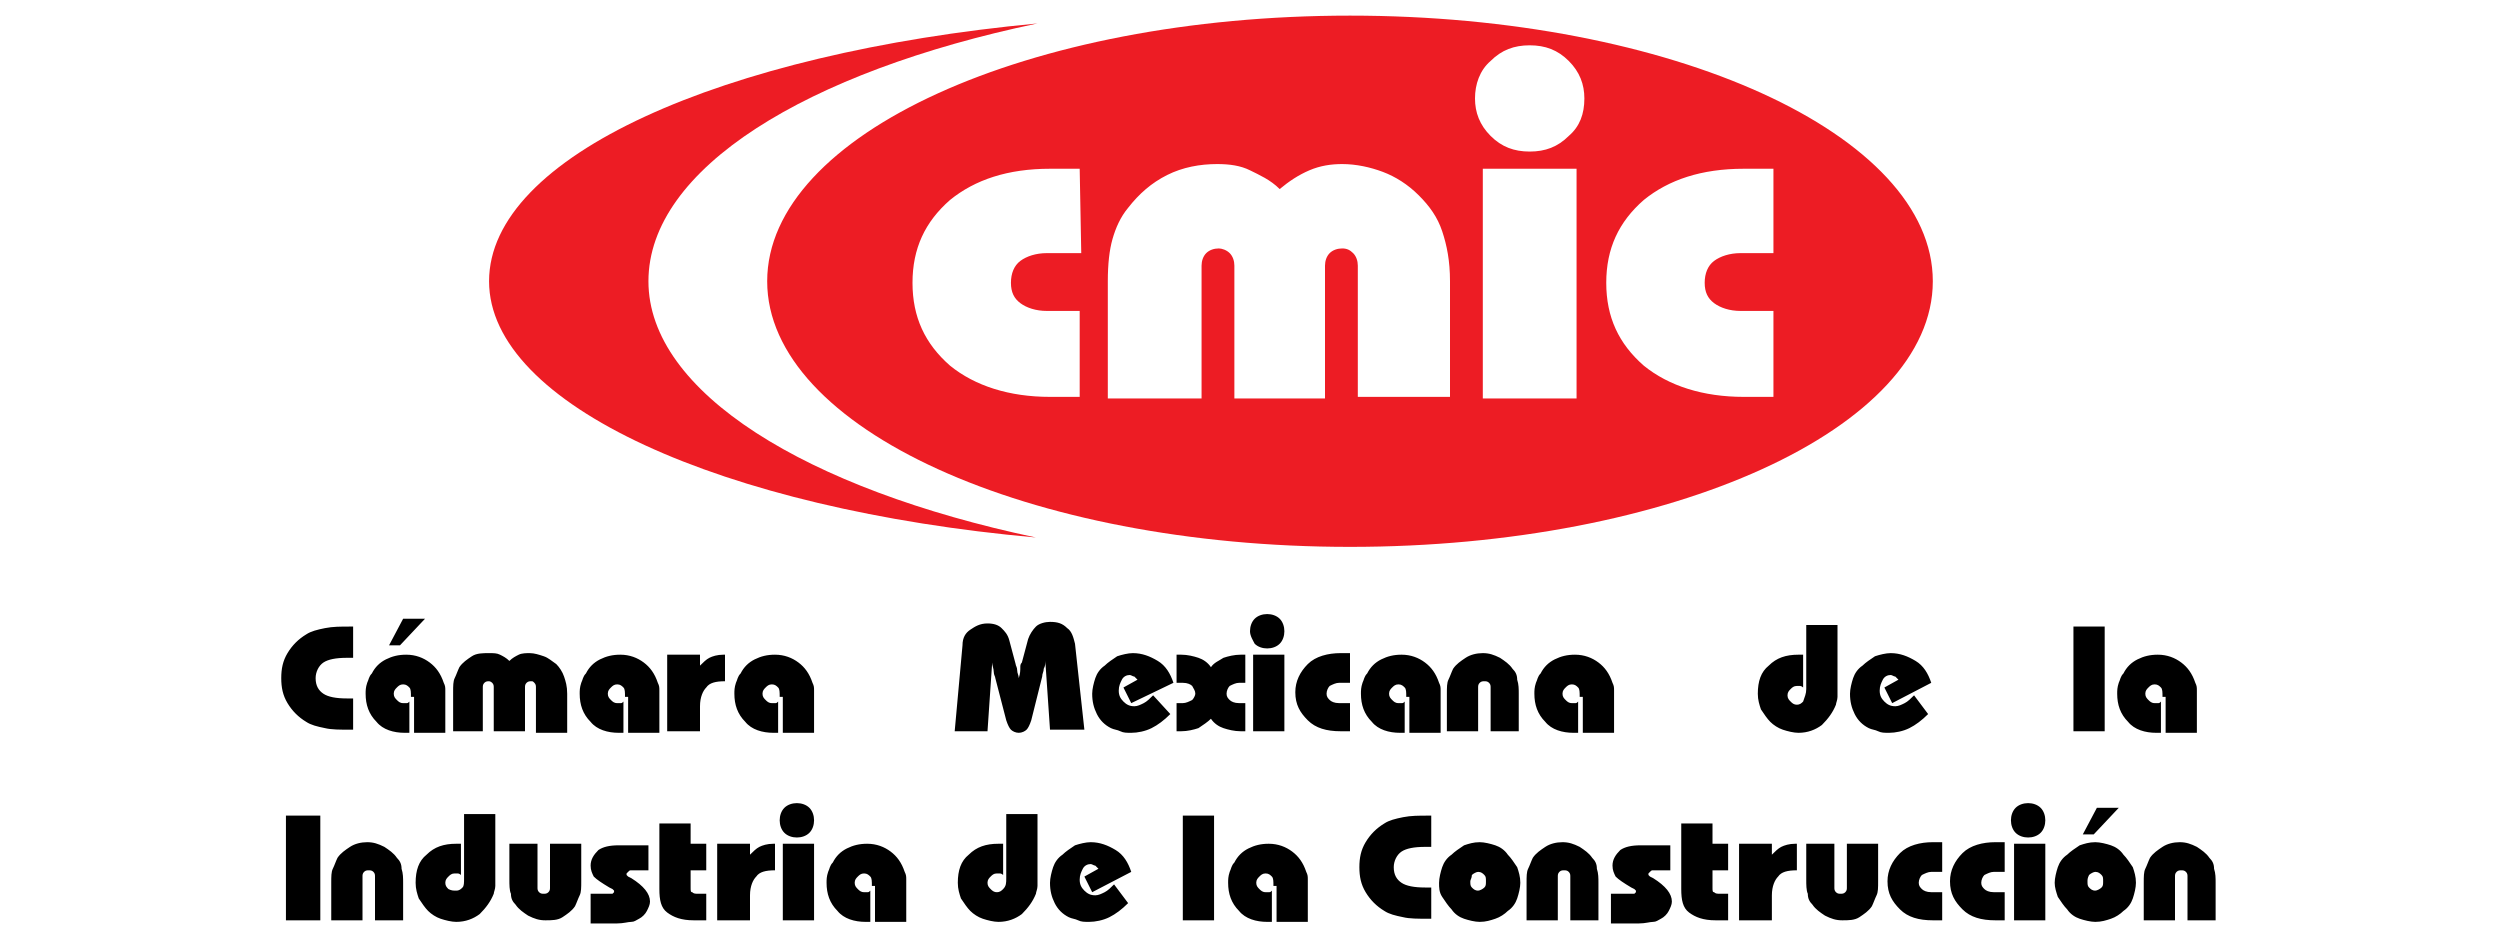
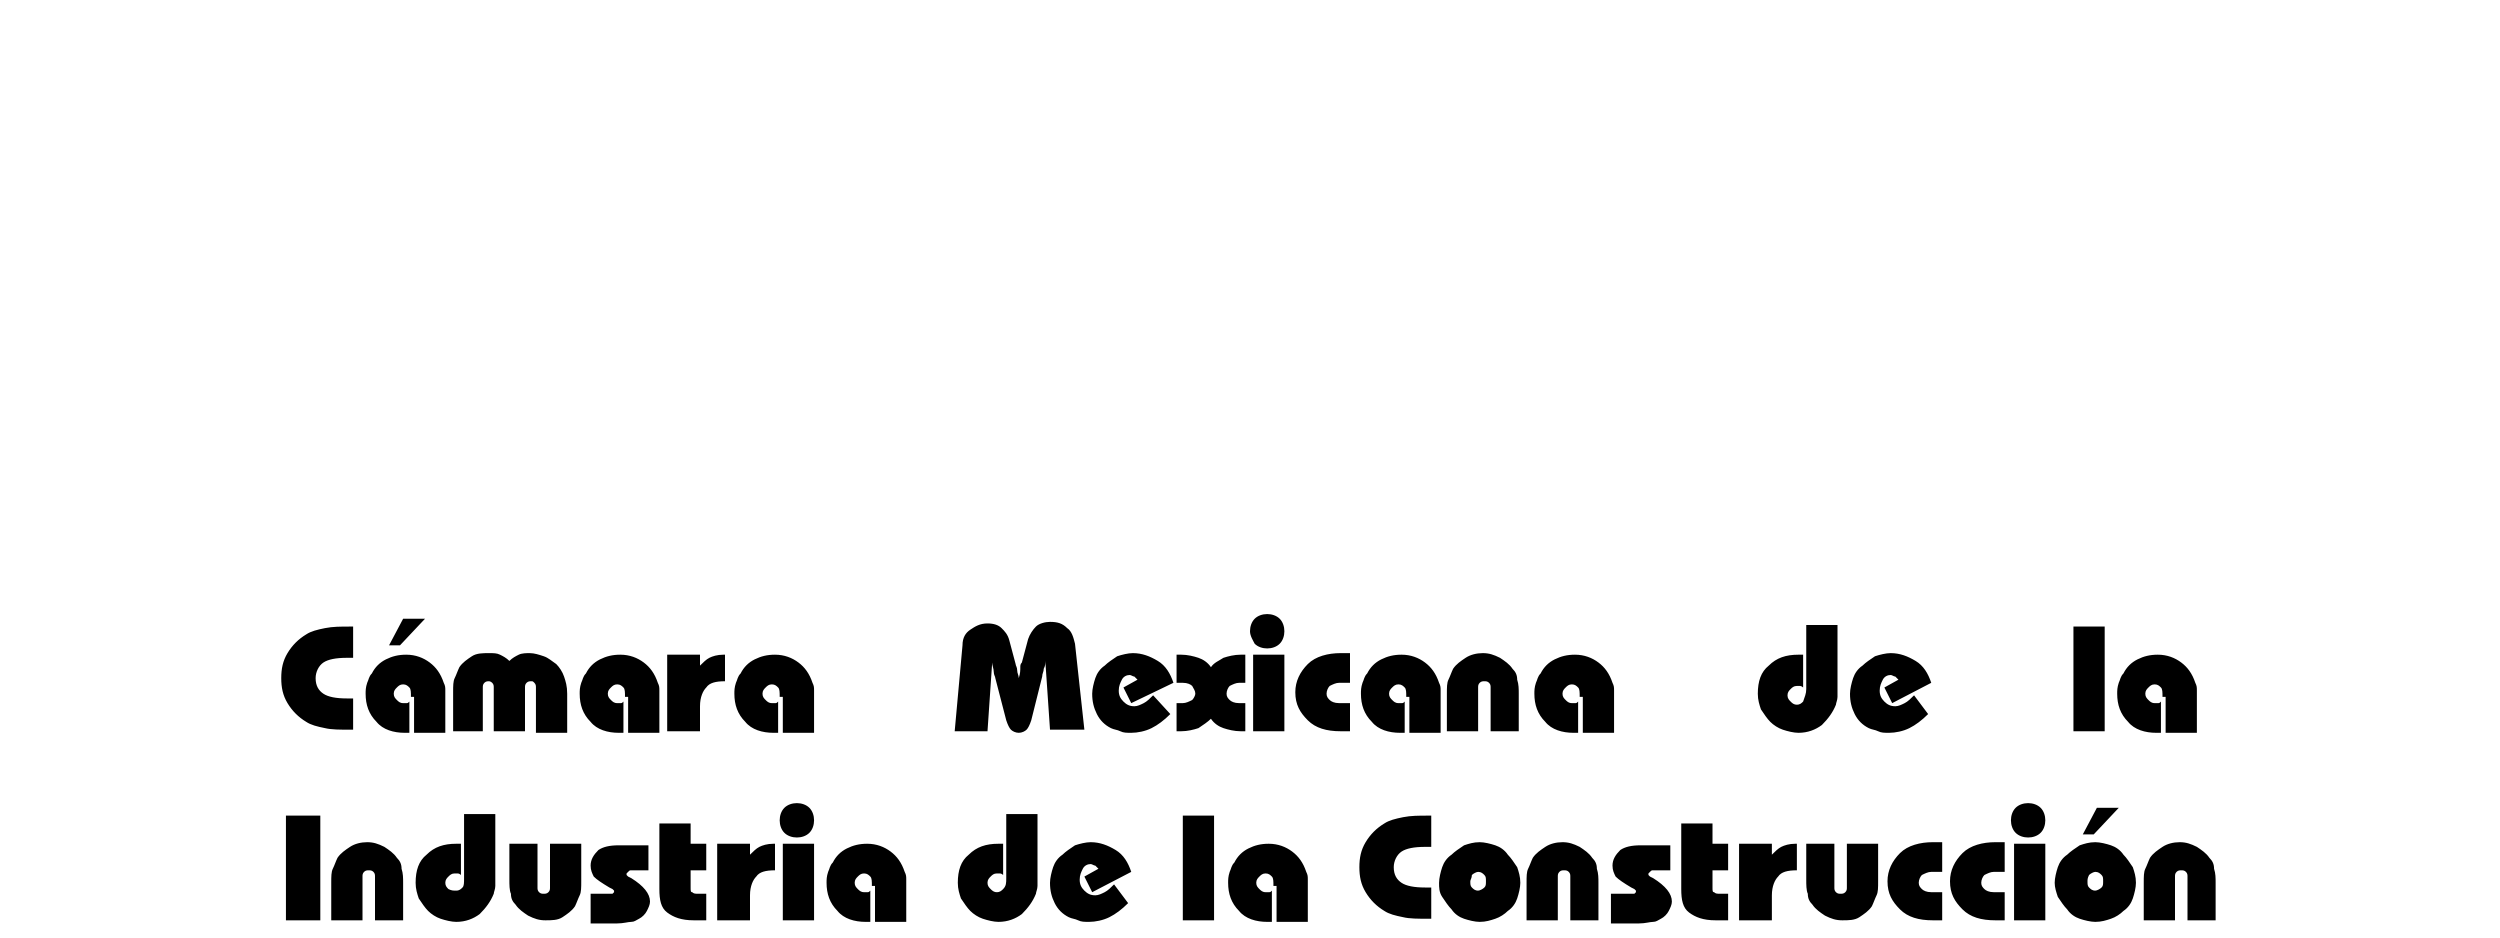
<svg xmlns="http://www.w3.org/2000/svg" id="Layer_1" x="0px" y="0px" viewBox="0 0 160 60" style="enable-background:new 0 0 160 60;" xml:space="preserve">
  <style type="text/css">	.st0{fill-rule:evenodd;clip-rule:evenodd;fill:#ED1C24;}</style>
  <g id="Layer_15">
    <g>
      <path d="M22.6,42.1h-0.4c-0.7,0-1.2,0.1-1.5,0.3s-0.5,0.6-0.5,1c0,0.5,0.2,0.8,0.5,1s0.8,0.3,1.5,0.3h0.4v2h-0.2   c-0.6,0-1.2,0-1.6-0.1c-0.5-0.1-0.9-0.2-1.2-0.4c-0.5-0.3-0.9-0.7-1.2-1.2c-0.3-0.5-0.4-1-0.4-1.6s0.1-1.1,0.4-1.6   s0.7-0.9,1.2-1.2c0.3-0.2,0.7-0.3,1.2-0.4c0.5-0.1,1-0.1,1.6-0.1h0.2V42.1L22.6,42.1z M26.3,44.6c0-0.3,0-0.5-0.1-0.6   s-0.2-0.2-0.4-0.2c-0.2,0-0.3,0.1-0.4,0.2c-0.1,0.1-0.2,0.2-0.2,0.4s0.1,0.3,0.2,0.4c0.1,0.1,0.2,0.2,0.4,0.2c0.1,0,0.1,0,0.2,0   s0.1,0,0.2-0.1v2l0,0c-0.1,0-0.2,0-0.3,0c-0.7,0-1.4-0.2-1.8-0.7c-0.5-0.5-0.7-1.1-0.7-1.8c0-0.2,0-0.4,0.1-0.7   c0.1-0.2,0.1-0.4,0.3-0.6c0.2-0.4,0.5-0.7,0.9-0.9s0.8-0.3,1.3-0.3c0.6,0,1.1,0.2,1.5,0.5s0.7,0.7,0.9,1.3   c0.1,0.2,0.1,0.3,0.1,0.5s0,0.5,0,0.9v1.8h-2v-2.3H26.3z M27.2,39.6l-1.6,1.7h-0.7l0.9-1.7H27.2L27.2,39.6z M29,46.8v-2.5   c0-0.4,0-0.7,0.1-0.9s0.2-0.5,0.3-0.7c0.2-0.3,0.5-0.5,0.8-0.7s0.7-0.2,1.1-0.2c0.3,0,0.5,0,0.7,0.1s0.4,0.2,0.6,0.4   c0.2-0.2,0.4-0.3,0.6-0.4c0.2-0.1,0.5-0.1,0.7-0.1c0.3,0,0.6,0.1,0.9,0.2c0.3,0.1,0.5,0.3,0.8,0.5c0.2,0.2,0.4,0.5,0.5,0.8   s0.2,0.6,0.2,1.1v2.5h-2V44c0-0.1,0-0.2-0.1-0.3s-0.1-0.1-0.2-0.1c-0.1,0-0.2,0-0.3,0.1s-0.1,0.2-0.1,0.3v2.8h-2V44   c0-0.1,0-0.2-0.1-0.3s-0.2-0.1-0.2-0.1c-0.1,0-0.2,0-0.3,0.1c-0.1,0.1-0.1,0.2-0.1,0.3v2.8H29L29,46.8z M40,44.6   c0-0.3,0-0.5-0.1-0.6s-0.2-0.2-0.4-0.2s-0.3,0.1-0.4,0.2c-0.1,0.1-0.2,0.2-0.2,0.4s0.1,0.3,0.2,0.4c0.1,0.1,0.2,0.2,0.4,0.2   c0.1,0,0.1,0,0.2,0c0.1,0,0.1,0,0.2-0.1v2l0,0c-0.1,0-0.2,0-0.3,0c-0.7,0-1.4-0.2-1.8-0.7c-0.5-0.5-0.7-1.1-0.7-1.8   c0-0.2,0-0.4,0.1-0.7c0.1-0.2,0.1-0.4,0.3-0.6c0.2-0.4,0.5-0.7,0.9-0.9s0.8-0.3,1.3-0.3c0.6,0,1.1,0.2,1.5,0.5s0.7,0.7,0.9,1.3   c0.1,0.2,0.1,0.3,0.1,0.5s0,0.5,0,0.9v1.8h-2v-2.3H40z M42.7,46.8v-4.9h2.1v0.7c0.2-0.2,0.4-0.4,0.6-0.5c0.2-0.1,0.5-0.2,0.9-0.2   h0.1v1.7c-0.6,0-1,0.1-1.2,0.4c-0.2,0.2-0.4,0.6-0.4,1.2v1.6H42.7L42.7,46.8z M49.9,44.6c0-0.3,0-0.5-0.1-0.6s-0.2-0.2-0.4-0.2   S49.1,43.9,49,44c-0.1,0.1-0.2,0.2-0.2,0.4s0.1,0.3,0.2,0.4c0.1,0.1,0.2,0.2,0.4,0.2c0.1,0,0.1,0,0.2,0c0.1,0,0.1,0,0.2-0.1v2l0,0   c-0.1,0-0.2,0-0.3,0c-0.7,0-1.4-0.2-1.8-0.7c-0.5-0.5-0.7-1.1-0.7-1.8c0-0.2,0-0.4,0.1-0.7c0.1-0.2,0.1-0.4,0.3-0.6   c0.2-0.4,0.5-0.7,0.9-0.9s0.8-0.3,1.3-0.3c0.6,0,1.1,0.2,1.5,0.5s0.7,0.7,0.9,1.3c0.1,0.2,0.1,0.3,0.1,0.5s0,0.5,0,0.9v1.8h-2   v-2.3H49.9z M61.1,46.8l0.5-5.5c0-0.5,0.2-0.8,0.5-1s0.6-0.4,1.1-0.4c0.4,0,0.7,0.1,0.9,0.3c0.2,0.2,0.4,0.4,0.5,0.8l0.4,1.5   c0,0.1,0.1,0.2,0.1,0.4s0.1,0.3,0.1,0.5c0.1-0.3,0.1-0.5,0.1-0.7c0-0.1,0-0.2,0.1-0.3l0.4-1.5c0.1-0.3,0.3-0.6,0.5-0.8   s0.6-0.3,0.9-0.3c0.5,0,0.8,0.1,1.1,0.4c0.3,0.2,0.4,0.6,0.5,1l0.6,5.5h-2.2l-0.3-4.4c0,0.2,0,0.3-0.1,0.5c0,0.2-0.1,0.3-0.1,0.5   L66,46.1c-0.1,0.3-0.2,0.5-0.3,0.6c-0.1,0.1-0.3,0.2-0.5,0.2s-0.4-0.1-0.5-0.2c-0.1-0.1-0.2-0.3-0.3-0.6l-0.7-2.7   c0-0.1-0.1-0.2-0.1-0.4s-0.1-0.4-0.1-0.6l-0.3,4.4H61.1L61.1,46.8z M74.9,45.7c-0.4,0.4-0.8,0.7-1.2,0.9c-0.4,0.2-0.9,0.3-1.3,0.3   c-0.3,0-0.5,0-0.7-0.1s-0.4-0.1-0.6-0.2c-0.4-0.2-0.7-0.5-0.9-0.9c-0.2-0.4-0.3-0.8-0.3-1.3c0-0.3,0.1-0.7,0.2-1s0.3-0.6,0.6-0.8   c0.2-0.2,0.5-0.4,0.8-0.6c0.3-0.1,0.7-0.2,1-0.2c0.6,0,1.1,0.2,1.6,0.5s0.8,0.8,1,1.4L72.4,45l-0.5-1l0.9-0.5   c-0.1-0.1-0.1-0.1-0.2-0.2c-0.1,0-0.2-0.1-0.3-0.1c-0.2,0-0.4,0.1-0.5,0.3s-0.2,0.4-0.2,0.7s0.1,0.5,0.3,0.7   c0.2,0.2,0.4,0.3,0.7,0.3c0.2,0,0.4-0.1,0.6-0.2c0.2-0.1,0.4-0.3,0.6-0.5L74.9,45.7L74.9,45.7z M79.4,46.8c-0.4,0-0.8-0.1-1.1-0.2   c-0.3-0.1-0.6-0.3-0.8-0.6c-0.2,0.2-0.5,0.4-0.8,0.6c-0.3,0.1-0.7,0.2-1.1,0.2h-0.3V45h0.4c0.2,0,0.4-0.1,0.6-0.2   c0.1-0.1,0.2-0.3,0.2-0.4c0-0.2-0.1-0.3-0.2-0.5c-0.1-0.1-0.3-0.2-0.6-0.2h-0.4v-1.8h0.3c0.4,0,0.8,0.1,1.1,0.2   c0.3,0.1,0.6,0.3,0.8,0.6c0.2-0.3,0.5-0.4,0.8-0.6c0.3-0.1,0.7-0.2,1.1-0.2h0.3v1.8h-0.4c-0.2,0-0.4,0.1-0.6,0.2   c-0.1,0.1-0.2,0.3-0.2,0.5s0.1,0.3,0.2,0.4c0.1,0.1,0.3,0.2,0.6,0.2h0.4v1.8H79.4L79.4,46.8z M80,40.4c0-0.3,0.1-0.6,0.3-0.8   c0.2-0.2,0.5-0.3,0.8-0.3s0.6,0.1,0.8,0.3c0.2,0.2,0.3,0.5,0.3,0.8s-0.1,0.6-0.3,0.8c-0.2,0.2-0.5,0.3-0.8,0.3s-0.6-0.1-0.8-0.3   C80.2,41,80,40.7,80,40.4L80,40.4z M80.2,46.8v-4.9h2v4.9H80.2L80.2,46.8z M86.4,43.7h-0.7c-0.2,0-0.4,0.1-0.6,0.2   c-0.1,0.1-0.2,0.3-0.2,0.5s0.1,0.3,0.2,0.4c0.1,0.1,0.3,0.2,0.6,0.2h0.7v1.8h-0.6c-0.9,0-1.6-0.2-2.1-0.7s-0.8-1-0.8-1.8   c0-0.7,0.3-1.3,0.8-1.8s1.3-0.7,2.1-0.7h0.6V43.7L86.4,43.7z M90,44.6c0-0.3,0-0.5-0.1-0.6s-0.2-0.2-0.4-0.2   c-0.2,0-0.3,0.1-0.4,0.2c-0.1,0.1-0.2,0.2-0.2,0.4s0.1,0.3,0.2,0.4c0.1,0.1,0.2,0.2,0.4,0.2c0.1,0,0.1,0,0.2,0s0.1,0,0.2-0.1v2   l0,0c-0.1,0-0.2,0-0.3,0c-0.7,0-1.4-0.2-1.8-0.7c-0.5-0.5-0.7-1.1-0.7-1.8c0-0.2,0-0.4,0.1-0.7c0.1-0.2,0.1-0.4,0.3-0.6   c0.2-0.4,0.5-0.7,0.9-0.9s0.8-0.3,1.3-0.3c0.6,0,1.1,0.2,1.5,0.5s0.7,0.7,0.9,1.3c0.1,0.2,0.1,0.3,0.1,0.5s0,0.5,0,0.9v1.8h-2   v-2.3H90z M95.4,46.8V44c0-0.1,0-0.2-0.1-0.3s-0.2-0.1-0.3-0.1c-0.1,0-0.2,0-0.3,0.1c-0.1,0.1-0.1,0.2-0.1,0.3v2.8h-2v-2.4   c0-0.4,0-0.7,0.1-0.9s0.2-0.5,0.3-0.7c0.2-0.3,0.5-0.5,0.8-0.7s0.7-0.3,1.1-0.3s0.7,0.1,1.1,0.3c0.3,0.2,0.6,0.4,0.8,0.7   c0.2,0.2,0.3,0.4,0.3,0.7c0.1,0.3,0.1,0.6,0.1,0.9v2.4H95.4L95.4,46.8z M101.1,44.6c0-0.3,0-0.5-0.1-0.6s-0.2-0.2-0.4-0.2   c-0.2,0-0.3,0.1-0.4,0.2c-0.1,0.1-0.2,0.2-0.2,0.4s0.1,0.3,0.2,0.4c0.1,0.1,0.2,0.2,0.4,0.2c0.1,0,0.1,0,0.2,0s0.1,0,0.2-0.1v2   l0,0c-0.1,0-0.2,0-0.3,0c-0.7,0-1.4-0.2-1.8-0.7c-0.5-0.5-0.7-1.1-0.7-1.8c0-0.2,0-0.4,0.1-0.7c0.1-0.2,0.1-0.4,0.3-0.6   c0.2-0.4,0.5-0.7,0.9-0.9s0.8-0.3,1.3-0.3c0.6,0,1.1,0.2,1.5,0.5s0.7,0.7,0.9,1.3c0.1,0.2,0.1,0.3,0.1,0.5s0,0.5,0,0.9v1.8h-2   v-2.3H101.1z M115.6,44.1V40h2v3.7c0,0.4,0,0.7,0,0.9s-0.1,0.4-0.1,0.5c-0.2,0.5-0.5,0.9-0.9,1.3c-0.4,0.3-0.9,0.5-1.5,0.5   c-0.3,0-0.7-0.1-1-0.2c-0.3-0.1-0.6-0.3-0.8-0.5c-0.2-0.2-0.4-0.5-0.6-0.8c-0.1-0.3-0.2-0.6-0.2-1c0-0.8,0.2-1.4,0.7-1.8   c0.5-0.5,1.1-0.7,1.9-0.7c0.1,0,0.1,0,0.2,0h0.1V44c0,0-0.1-0.1-0.2-0.1s-0.1,0-0.2,0c-0.2,0-0.3,0.1-0.4,0.2   c-0.1,0.1-0.2,0.2-0.2,0.4s0.1,0.3,0.2,0.4c0.1,0.1,0.2,0.2,0.4,0.2c0.2,0,0.3-0.1,0.4-0.2C115.5,44.6,115.6,44.4,115.6,44.1   L115.6,44.1z M123.4,45.7c-0.4,0.4-0.8,0.7-1.2,0.9c-0.4,0.2-0.9,0.3-1.3,0.3c-0.3,0-0.5,0-0.7-0.1s-0.4-0.1-0.6-0.2   c-0.4-0.2-0.7-0.5-0.9-0.9c-0.2-0.4-0.3-0.8-0.3-1.3c0-0.3,0.1-0.7,0.2-1s0.3-0.6,0.6-0.8c0.2-0.2,0.5-0.4,0.8-0.6   c0.3-0.1,0.7-0.2,1-0.2c0.6,0,1.1,0.2,1.6,0.5s0.8,0.8,1,1.4l-2.5,1.3l-0.5-1l0.9-0.5c-0.1-0.1-0.1-0.1-0.2-0.2   c-0.1,0-0.2-0.1-0.3-0.1c-0.2,0-0.4,0.1-0.5,0.3s-0.2,0.4-0.2,0.7s0.1,0.5,0.3,0.7c0.2,0.2,0.4,0.3,0.7,0.3c0.2,0,0.4-0.1,0.6-0.2   c0.2-0.1,0.4-0.3,0.6-0.5L123.4,45.7L123.4,45.7z M132.7,46.8v-6.7h2v6.7H132.7L132.7,46.8z M138.4,44.6c0-0.3,0-0.5-0.1-0.6   s-0.2-0.2-0.4-0.2s-0.3,0.1-0.4,0.2c-0.1,0.1-0.2,0.2-0.2,0.4s0.1,0.3,0.2,0.4c0.1,0.1,0.2,0.2,0.4,0.2c0.1,0,0.1,0,0.2,0   c0.1,0,0.1,0,0.2-0.1v2l0,0c-0.1,0-0.2,0-0.3,0c-0.7,0-1.4-0.2-1.8-0.7c-0.5-0.5-0.7-1.1-0.7-1.8c0-0.2,0-0.4,0.1-0.7   c0.1-0.2,0.1-0.4,0.3-0.6c0.2-0.4,0.5-0.7,0.9-0.9s0.8-0.3,1.3-0.3c0.6,0,1.1,0.2,1.5,0.5s0.7,0.7,0.9,1.3   c0.1,0.2,0.1,0.3,0.1,0.5s0,0.5,0,0.9v1.8h-2v-2.3H138.4z M18.3,58.9v-6.7h2.2v6.7H18.3L18.3,58.9z M24,58.9v-2.8   c0-0.1,0-0.2-0.1-0.3s-0.2-0.1-0.3-0.1c-0.1,0-0.2,0-0.3,0.1c-0.1,0.1-0.1,0.2-0.1,0.3v2.8h-2v-2.4c0-0.4,0-0.7,0.1-0.9   s0.2-0.5,0.3-0.7c0.2-0.3,0.5-0.5,0.8-0.7s0.7-0.3,1.1-0.3s0.7,0.1,1.1,0.3c0.3,0.2,0.6,0.4,0.8,0.7c0.2,0.2,0.3,0.4,0.3,0.7   c0.1,0.3,0.1,0.6,0.1,0.9v2.4H24L24,58.9z M29.7,56.2v-4.1h2v3.7c0,0.4,0,0.7,0,0.9s-0.1,0.4-0.1,0.5c-0.2,0.5-0.5,0.9-0.9,1.3   c-0.4,0.3-0.9,0.5-1.5,0.5c-0.3,0-0.7-0.1-1-0.2c-0.3-0.1-0.6-0.3-0.8-0.5c-0.2-0.2-0.4-0.5-0.6-0.8c-0.1-0.3-0.2-0.6-0.2-1   c0-0.8,0.2-1.4,0.7-1.8c0.5-0.5,1.1-0.7,1.9-0.7c0.1,0,0.1,0,0.2,0h0.1v2c0,0-0.1-0.1-0.2-0.1s-0.1,0-0.2,0   c-0.2,0-0.3,0.1-0.4,0.2c-0.1,0.1-0.2,0.2-0.2,0.4s0.1,0.3,0.2,0.4C28.9,57,29,57,29.2,57s0.3-0.1,0.4-0.2   C29.7,56.7,29.7,56.5,29.7,56.2L29.7,56.2z M34.4,54v2.8c0,0.1,0,0.2,0.1,0.3s0.2,0.1,0.3,0.1s0.2,0,0.3-0.1s0.1-0.2,0.1-0.3V54h2   v2.4c0,0.4,0,0.7-0.1,0.9s-0.2,0.5-0.3,0.7c-0.2,0.3-0.5,0.5-0.8,0.7s-0.7,0.2-1.1,0.2c-0.4,0-0.7-0.1-1.1-0.3   c-0.3-0.2-0.6-0.4-0.8-0.7c-0.2-0.2-0.3-0.4-0.3-0.7c-0.1-0.2-0.1-0.6-0.1-0.9V54H34.4L34.4,54z M37.8,58.9v-1.7H39   c0.1,0,0.1,0,0.2,0l0.1-0.1V57c0,0,0,0-0.1-0.1L39,56.8c-0.5-0.3-0.8-0.5-1-0.7c-0.1-0.2-0.2-0.4-0.2-0.7c0-0.4,0.2-0.7,0.5-1   c0.3-0.2,0.7-0.3,1.3-0.3h1.9v1.6h-1.1c-0.1,0-0.1,0-0.2,0.1l-0.1,0.1V56c0,0,0,0,0.1,0.1l0.2,0.1l0,0c0.8,0.5,1.2,1,1.2,1.5   c0,0.2-0.1,0.4-0.2,0.6c-0.1,0.2-0.3,0.4-0.5,0.5S40.6,59,40.4,59s-0.5,0.1-0.9,0.1h-0.1h-1.6V58.9z M42.2,52.7h2V54h1v1.7h-1v1.1   c0,0.2,0,0.3,0.1,0.3c0.1,0.1,0.2,0.1,0.4,0.1h0.5v1.7h-0.8c-0.8,0-1.3-0.2-1.7-0.5s-0.5-0.8-0.5-1.5V52.7L42.2,52.7z M45.9,58.9   V54H48v0.7c0.2-0.2,0.4-0.4,0.6-0.5c0.2-0.1,0.5-0.2,0.9-0.2h0.1v1.7c-0.6,0-1,0.1-1.2,0.4c-0.2,0.2-0.4,0.6-0.4,1.2v1.6H45.9   L45.9,58.9z M49.9,52.5c0-0.3,0.1-0.6,0.3-0.8s0.5-0.3,0.8-0.3s0.6,0.1,0.8,0.3s0.3,0.5,0.3,0.8s-0.1,0.6-0.3,0.8   s-0.5,0.3-0.8,0.3s-0.6-0.1-0.8-0.3S49.9,52.8,49.9,52.5L49.9,52.5z M50.1,58.9V54h2v4.9H50.1L50.1,58.9z M55.8,56.7   c0-0.3,0-0.5-0.1-0.6s-0.2-0.2-0.4-0.2S55,56,54.9,56.1c-0.1,0.1-0.2,0.2-0.2,0.4s0.1,0.3,0.2,0.4c0.1,0.1,0.2,0.2,0.4,0.2   c0.1,0,0.1,0,0.2,0c0.1,0,0.1,0,0.2-0.1v2l0,0c-0.1,0-0.2,0-0.3,0c-0.7,0-1.4-0.2-1.8-0.7c-0.5-0.5-0.7-1.1-0.7-1.8   c0-0.2,0-0.4,0.1-0.7c0.1-0.2,0.1-0.4,0.3-0.6c0.2-0.4,0.5-0.7,0.9-0.9S55,54,55.5,54c0.6,0,1.1,0.2,1.5,0.5s0.7,0.7,0.9,1.3   C58,56,58,56.1,58,56.3s0,0.5,0,0.9V59h-2v-2.3H55.8z M64.4,56.2v-4.1h2v3.7c0,0.4,0,0.7,0,0.9s-0.1,0.4-0.1,0.5   c-0.2,0.5-0.5,0.9-0.9,1.3C65,58.8,64.5,59,63.9,59c-0.3,0-0.7-0.1-1-0.2c-0.3-0.1-0.6-0.3-0.8-0.5s-0.4-0.5-0.6-0.8   c-0.1-0.3-0.2-0.6-0.2-1c0-0.8,0.2-1.4,0.7-1.8c0.5-0.5,1.1-0.7,1.9-0.7c0.1,0,0.1,0,0.2,0h0.1v2c0,0-0.1-0.1-0.2-0.1   s-0.1,0-0.2,0c-0.2,0-0.3,0.1-0.4,0.2c-0.1,0.1-0.2,0.2-0.2,0.4s0.1,0.3,0.2,0.4c0.1,0.1,0.2,0.2,0.4,0.2s0.3-0.1,0.4-0.2   C64.4,56.7,64.4,56.5,64.4,56.2L64.4,56.2z M72.2,57.8c-0.4,0.4-0.8,0.7-1.2,0.9c-0.4,0.2-0.9,0.3-1.3,0.3c-0.3,0-0.5,0-0.7-0.1   s-0.4-0.1-0.6-0.2c-0.4-0.2-0.7-0.5-0.9-0.9c-0.2-0.4-0.3-0.8-0.3-1.3c0-0.3,0.1-0.7,0.2-1s0.3-0.6,0.6-0.8   c0.2-0.2,0.5-0.4,0.8-0.6c0.3-0.1,0.7-0.2,1-0.2c0.6,0,1.1,0.2,1.6,0.5s0.8,0.8,1,1.4l-2.5,1.3l-0.5-1l0.9-0.5   c-0.1-0.1-0.1-0.1-0.2-0.2c-0.1,0-0.2-0.1-0.3-0.1c-0.2,0-0.4,0.1-0.5,0.3s-0.2,0.4-0.2,0.7s0.1,0.5,0.3,0.7   c0.2,0.2,0.4,0.3,0.7,0.3c0.2,0,0.4-0.1,0.6-0.2c0.2-0.1,0.4-0.3,0.6-0.5L72.2,57.8L72.2,57.8z M75.7,58.9v-6.7h2v6.7H75.7   L75.7,58.9z M81.5,56.7c0-0.3,0-0.5-0.1-0.6s-0.2-0.2-0.4-0.2c-0.2,0-0.3,0.1-0.4,0.2c-0.1,0.1-0.2,0.2-0.2,0.4s0.1,0.3,0.2,0.4   c0.1,0.1,0.2,0.2,0.4,0.2c0.1,0,0.1,0,0.2,0s0.1,0,0.2-0.1v2l0,0c-0.1,0-0.2,0-0.3,0c-0.7,0-1.4-0.2-1.8-0.7   c-0.5-0.5-0.7-1.1-0.7-1.8c0-0.2,0-0.4,0.1-0.7c0.1-0.2,0.1-0.4,0.3-0.6c0.2-0.4,0.5-0.7,0.9-0.9s0.8-0.3,1.3-0.3   c0.6,0,1.1,0.2,1.5,0.5s0.7,0.7,0.9,1.3c0.1,0.2,0.1,0.3,0.1,0.5s0,0.5,0,0.9V59h-2v-2.3H81.5z M91.6,54.2h-0.4   c-0.7,0-1.2,0.1-1.5,0.3s-0.5,0.6-0.5,1c0,0.5,0.2,0.8,0.5,1s0.8,0.3,1.5,0.3h0.4v2h-0.2c-0.6,0-1.2,0-1.6-0.1   c-0.5-0.1-0.9-0.2-1.2-0.4c-0.5-0.3-0.9-0.7-1.2-1.2c-0.3-0.5-0.4-1-0.4-1.6s0.1-1.1,0.4-1.6s0.7-0.9,1.2-1.2   c0.3-0.2,0.7-0.3,1.2-0.4c0.5-0.1,1-0.1,1.6-0.1h0.2V54.2L91.6,54.2z M92.1,56.5c0-0.3,0.1-0.7,0.2-1s0.3-0.6,0.6-0.8   c0.2-0.2,0.5-0.4,0.8-0.6c0.3-0.1,0.6-0.2,1-0.2c0.3,0,0.7,0.1,1,0.2c0.3,0.1,0.6,0.3,0.8,0.6c0.2,0.2,0.4,0.5,0.6,0.8   c0.1,0.3,0.2,0.6,0.2,1c0,0.3-0.1,0.7-0.2,1s-0.3,0.6-0.6,0.8c-0.2,0.2-0.5,0.4-0.8,0.5s-0.6,0.2-1,0.2c-0.3,0-0.7-0.1-1-0.2   c-0.3-0.1-0.6-0.3-0.8-0.6c-0.2-0.2-0.4-0.5-0.6-0.8C92.1,57.1,92.1,56.8,92.1,56.5L92.1,56.5z M94.1,56.4c0,0.2,0,0.3,0.1,0.4   c0.1,0.1,0.2,0.2,0.4,0.2c0.1,0,0.3-0.1,0.4-0.2c0.1-0.1,0.1-0.2,0.1-0.4s0-0.3-0.1-0.4c-0.1-0.1-0.2-0.2-0.4-0.2   c-0.1,0-0.3,0.1-0.4,0.2C94.2,56.2,94.1,56.3,94.1,56.4L94.1,56.4z M100.5,58.9v-2.8c0-0.1,0-0.2-0.1-0.3s-0.2-0.1-0.3-0.1   c-0.1,0-0.2,0-0.3,0.1c-0.1,0.1-0.1,0.2-0.1,0.3v2.8h-2v-2.4c0-0.4,0-0.7,0.1-0.9s0.2-0.5,0.3-0.7c0.2-0.3,0.5-0.5,0.8-0.7   s0.7-0.3,1.1-0.3s0.7,0.1,1.1,0.3c0.3,0.2,0.6,0.4,0.8,0.7c0.2,0.2,0.3,0.4,0.3,0.7c0.1,0.3,0.1,0.6,0.1,0.9v2.4H100.5L100.5,58.9   z" />
      <path d="M103.1,58.9v-1.7h1.3c0.1,0,0.1,0,0.2,0l0.1-0.1V57c0,0,0,0-0.1-0.1l-0.2-0.1c-0.5-0.3-0.8-0.5-1-0.7   c-0.1-0.2-0.2-0.4-0.2-0.7c0-0.4,0.2-0.7,0.5-1c0.3-0.2,0.7-0.3,1.3-0.3h1.9v1.6h-1.1c-0.1,0-0.1,0-0.2,0.1l-0.1,0.1V56   c0,0,0,0,0.1,0.1l0.2,0.1l0,0c0.8,0.5,1.2,1,1.2,1.5c0,0.2-0.1,0.4-0.2,0.6c-0.1,0.2-0.3,0.4-0.5,0.5S106,59,105.8,59   s-0.5,0.1-0.9,0.1h-0.1h-1.7V58.9z M107.6,52.7h2V54h1v1.7h-1v1.1c0,0.2,0,0.3,0.1,0.3c0.1,0.1,0.2,0.1,0.4,0.1h0.5v1.7h-0.8   c-0.8,0-1.3-0.2-1.7-0.5c-0.4-0.3-0.5-0.8-0.5-1.5V52.7L107.6,52.7z M111.3,58.9V54h2.1v0.7c0.2-0.2,0.4-0.4,0.6-0.5   s0.5-0.2,0.9-0.2h0.1v1.7c-0.6,0-1,0.1-1.2,0.4c-0.2,0.2-0.4,0.6-0.4,1.2v1.6H111.3L111.3,58.9z M117.4,54v2.8   c0,0.1,0,0.2,0.1,0.3s0.2,0.1,0.3,0.1c0.1,0,0.2,0,0.3-0.1c0.1-0.1,0.1-0.2,0.1-0.3V54h2v2.4c0,0.4,0,0.7-0.1,0.9   s-0.2,0.5-0.3,0.7c-0.2,0.3-0.5,0.5-0.8,0.7s-0.7,0.2-1.1,0.2s-0.7-0.1-1.1-0.3c-0.3-0.2-0.6-0.4-0.8-0.7   c-0.2-0.2-0.3-0.4-0.3-0.7c-0.1-0.2-0.1-0.6-0.1-0.9V54H117.4L117.4,54z M124.3,55.8h-0.7c-0.2,0-0.4,0.1-0.6,0.2   c-0.1,0.1-0.2,0.3-0.2,0.5s0.1,0.3,0.2,0.4c0.1,0.1,0.3,0.2,0.6,0.2h0.7v1.8h-0.6c-0.9,0-1.6-0.2-2.1-0.7s-0.8-1-0.8-1.8   c0-0.7,0.3-1.3,0.8-1.8s1.3-0.7,2.1-0.7h0.6V55.8L124.3,55.8z M128.3,55.8h-0.7c-0.2,0-0.4,0.1-0.6,0.2c-0.1,0.1-0.2,0.3-0.2,0.5   s0.1,0.3,0.2,0.4c0.1,0.1,0.3,0.2,0.6,0.2h0.7v1.8h-0.6c-0.9,0-1.6-0.2-2.1-0.7s-0.8-1-0.8-1.8c0-0.7,0.3-1.3,0.8-1.8   s1.3-0.7,2.1-0.7h0.6V55.8L128.3,55.8z M128.7,52.5c0-0.3,0.1-0.6,0.3-0.8s0.5-0.3,0.8-0.3s0.6,0.1,0.8,0.3s0.3,0.5,0.3,0.8   s-0.1,0.6-0.3,0.8s-0.5,0.3-0.8,0.3s-0.6-0.1-0.8-0.3S128.7,52.8,128.7,52.5L128.7,52.5z M128.9,58.9V54h2v4.9H128.9L128.9,58.9z    M131.5,56.5c0-0.3,0.1-0.7,0.2-1c0.1-0.3,0.3-0.6,0.6-0.8c0.2-0.2,0.5-0.4,0.8-0.6c0.3-0.1,0.6-0.2,1-0.2c0.3,0,0.7,0.1,1,0.2   c0.3,0.1,0.6,0.3,0.8,0.6c0.2,0.2,0.4,0.5,0.6,0.8c0.1,0.3,0.2,0.6,0.2,1c0,0.3-0.1,0.7-0.2,1c-0.1,0.3-0.3,0.6-0.6,0.8   c-0.2,0.2-0.5,0.4-0.8,0.5s-0.6,0.2-1,0.2c-0.3,0-0.7-0.1-1-0.2c-0.3-0.1-0.6-0.3-0.8-0.6c-0.2-0.2-0.4-0.5-0.6-0.8   C131.6,57.1,131.5,56.8,131.5,56.5L131.5,56.5z M133.6,56.4c0,0.2,0,0.3,0.1,0.4c0.1,0.1,0.2,0.2,0.4,0.2c0.1,0,0.3-0.1,0.4-0.2   c0.1-0.1,0.1-0.2,0.1-0.4s0-0.3-0.1-0.4c-0.1-0.1-0.2-0.2-0.4-0.2c-0.1,0-0.3,0.1-0.4,0.2C133.6,56.2,133.6,56.3,133.6,56.4   L133.6,56.4z M135.6,51.7l-1.6,1.7h-0.7l0.9-1.7H135.6L135.6,51.7z M140,58.9v-2.8c0-0.1,0-0.2-0.1-0.3s-0.2-0.1-0.3-0.1   s-0.2,0-0.3,0.1s-0.1,0.2-0.1,0.3v2.8h-2v-2.4c0-0.4,0-0.7,0.1-0.9s0.2-0.5,0.3-0.7c0.2-0.3,0.5-0.5,0.8-0.7s0.7-0.3,1.1-0.3   c0.4,0,0.7,0.1,1.1,0.3c0.3,0.2,0.6,0.4,0.8,0.7c0.2,0.2,0.3,0.4,0.3,0.7c0.1,0.3,0.1,0.6,0.1,0.9v2.4H140L140,58.9z" />
-       <path class="st0" d="M86.4,1c20.6,0,37.3,7.6,37.3,17S107,35,86.4,35s-37.3-7.6-37.3-17C49.1,8.6,65.8,1,86.4,1L86.4,1z    M69.2,16.2H67c-0.7,0-1.3,0.2-1.7,0.5c-0.4,0.3-0.6,0.8-0.6,1.4s0.2,1,0.6,1.3s1,0.5,1.7,0.5h2.1v5.5h-1.9c-2.6,0-4.8-0.7-6.4-2   c-1.6-1.4-2.4-3.1-2.4-5.3s0.8-3.9,2.4-5.3c1.6-1.3,3.7-2,6.4-2h1.9L69.2,16.2L69.2,16.2z M70.9,25.4V18c0-1.1,0.1-2,0.3-2.7   c0.2-0.7,0.5-1.4,1-2c0.7-0.9,1.5-1.6,2.5-2.1c1-0.5,2.1-0.7,3.2-0.7c0.8,0,1.5,0.1,2.1,0.4c0.6,0.3,1.3,0.6,1.9,1.2   c0.6-0.5,1.2-0.9,1.9-1.2c0.7-0.3,1.4-0.4,2.1-0.4c0.9,0,1.8,0.2,2.6,0.5c0.8,0.3,1.6,0.8,2.3,1.5c0.7,0.7,1.2,1.4,1.5,2.3   c0.3,0.9,0.5,1.9,0.5,3.2v7.4h-5.9V17c0-0.3-0.1-0.6-0.3-0.8c-0.2-0.2-0.4-0.3-0.7-0.3c-0.3,0-0.6,0.1-0.8,0.3   c-0.2,0.2-0.3,0.5-0.3,0.8v8.5H79V17c0-0.3-0.1-0.6-0.3-0.8c-0.2-0.2-0.5-0.3-0.7-0.3c-0.3,0-0.6,0.1-0.8,0.3   c-0.2,0.2-0.3,0.5-0.3,0.8v8.5h-6V25.4z M94.4,6.3c0-0.9,0.3-1.8,1-2.4c0.7-0.7,1.5-1,2.5-1s1.8,0.3,2.5,1s1,1.5,1,2.4   c0,1-0.3,1.8-1,2.4c-0.7,0.7-1.5,1-2.5,1s-1.8-0.3-2.5-1C94.7,8,94.4,7.2,94.4,6.3L94.4,6.3z M94.9,25.4V10.8h6v14.7h-6V25.4z    M113.5,16.2h-2.1c-0.7,0-1.3,0.2-1.7,0.5c-0.4,0.3-0.6,0.8-0.6,1.4s0.2,1,0.6,1.3s1,0.5,1.7,0.5h2.1v5.5h-1.9   c-2.6,0-4.8-0.7-6.4-2c-1.6-1.4-2.4-3.1-2.4-5.3s0.8-3.9,2.4-5.3c1.6-1.3,3.7-2,6.4-2h1.9V16.2L113.5,16.2z" />
-       <path class="st0" d="M66.3,34.4c-20.1-1.8-35-8.5-35-16.4c0-8,14.9-14.6,35.1-16.5C51.6,4.6,41.5,10.8,41.5,18   C41.5,25.1,51.6,31.3,66.3,34.4L66.3,34.4z" />
    </g>
  </g>
</svg>